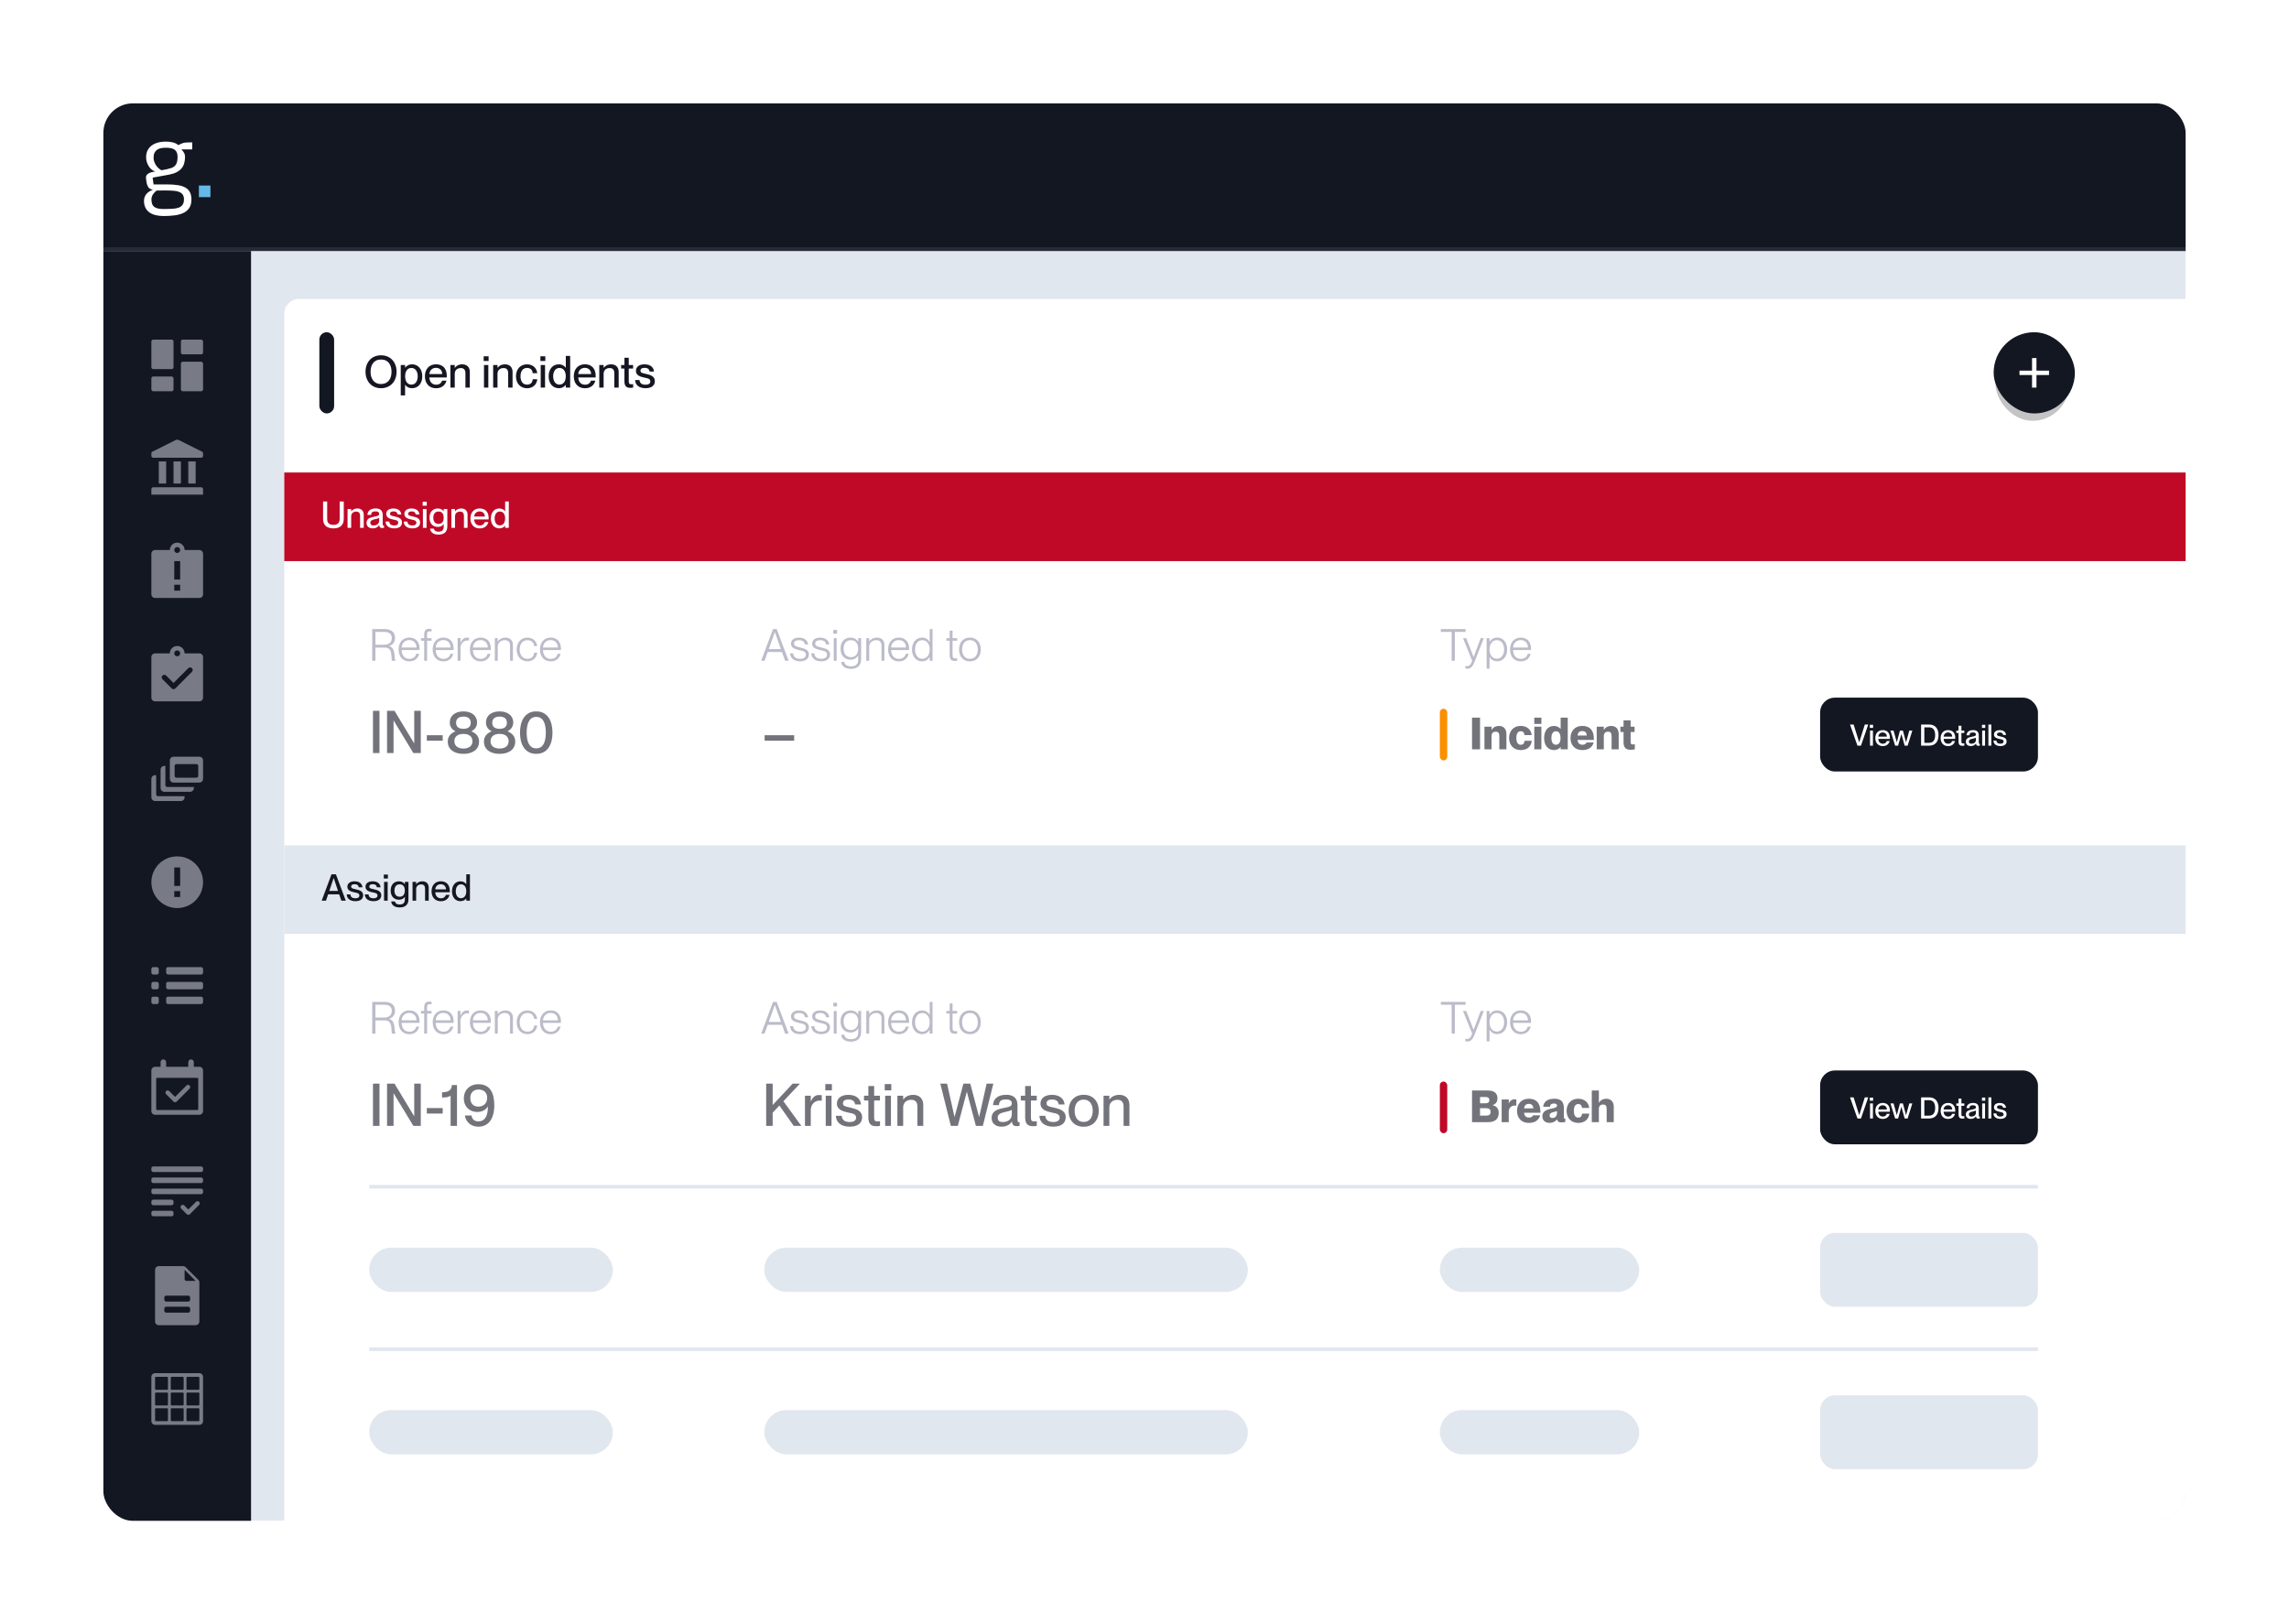
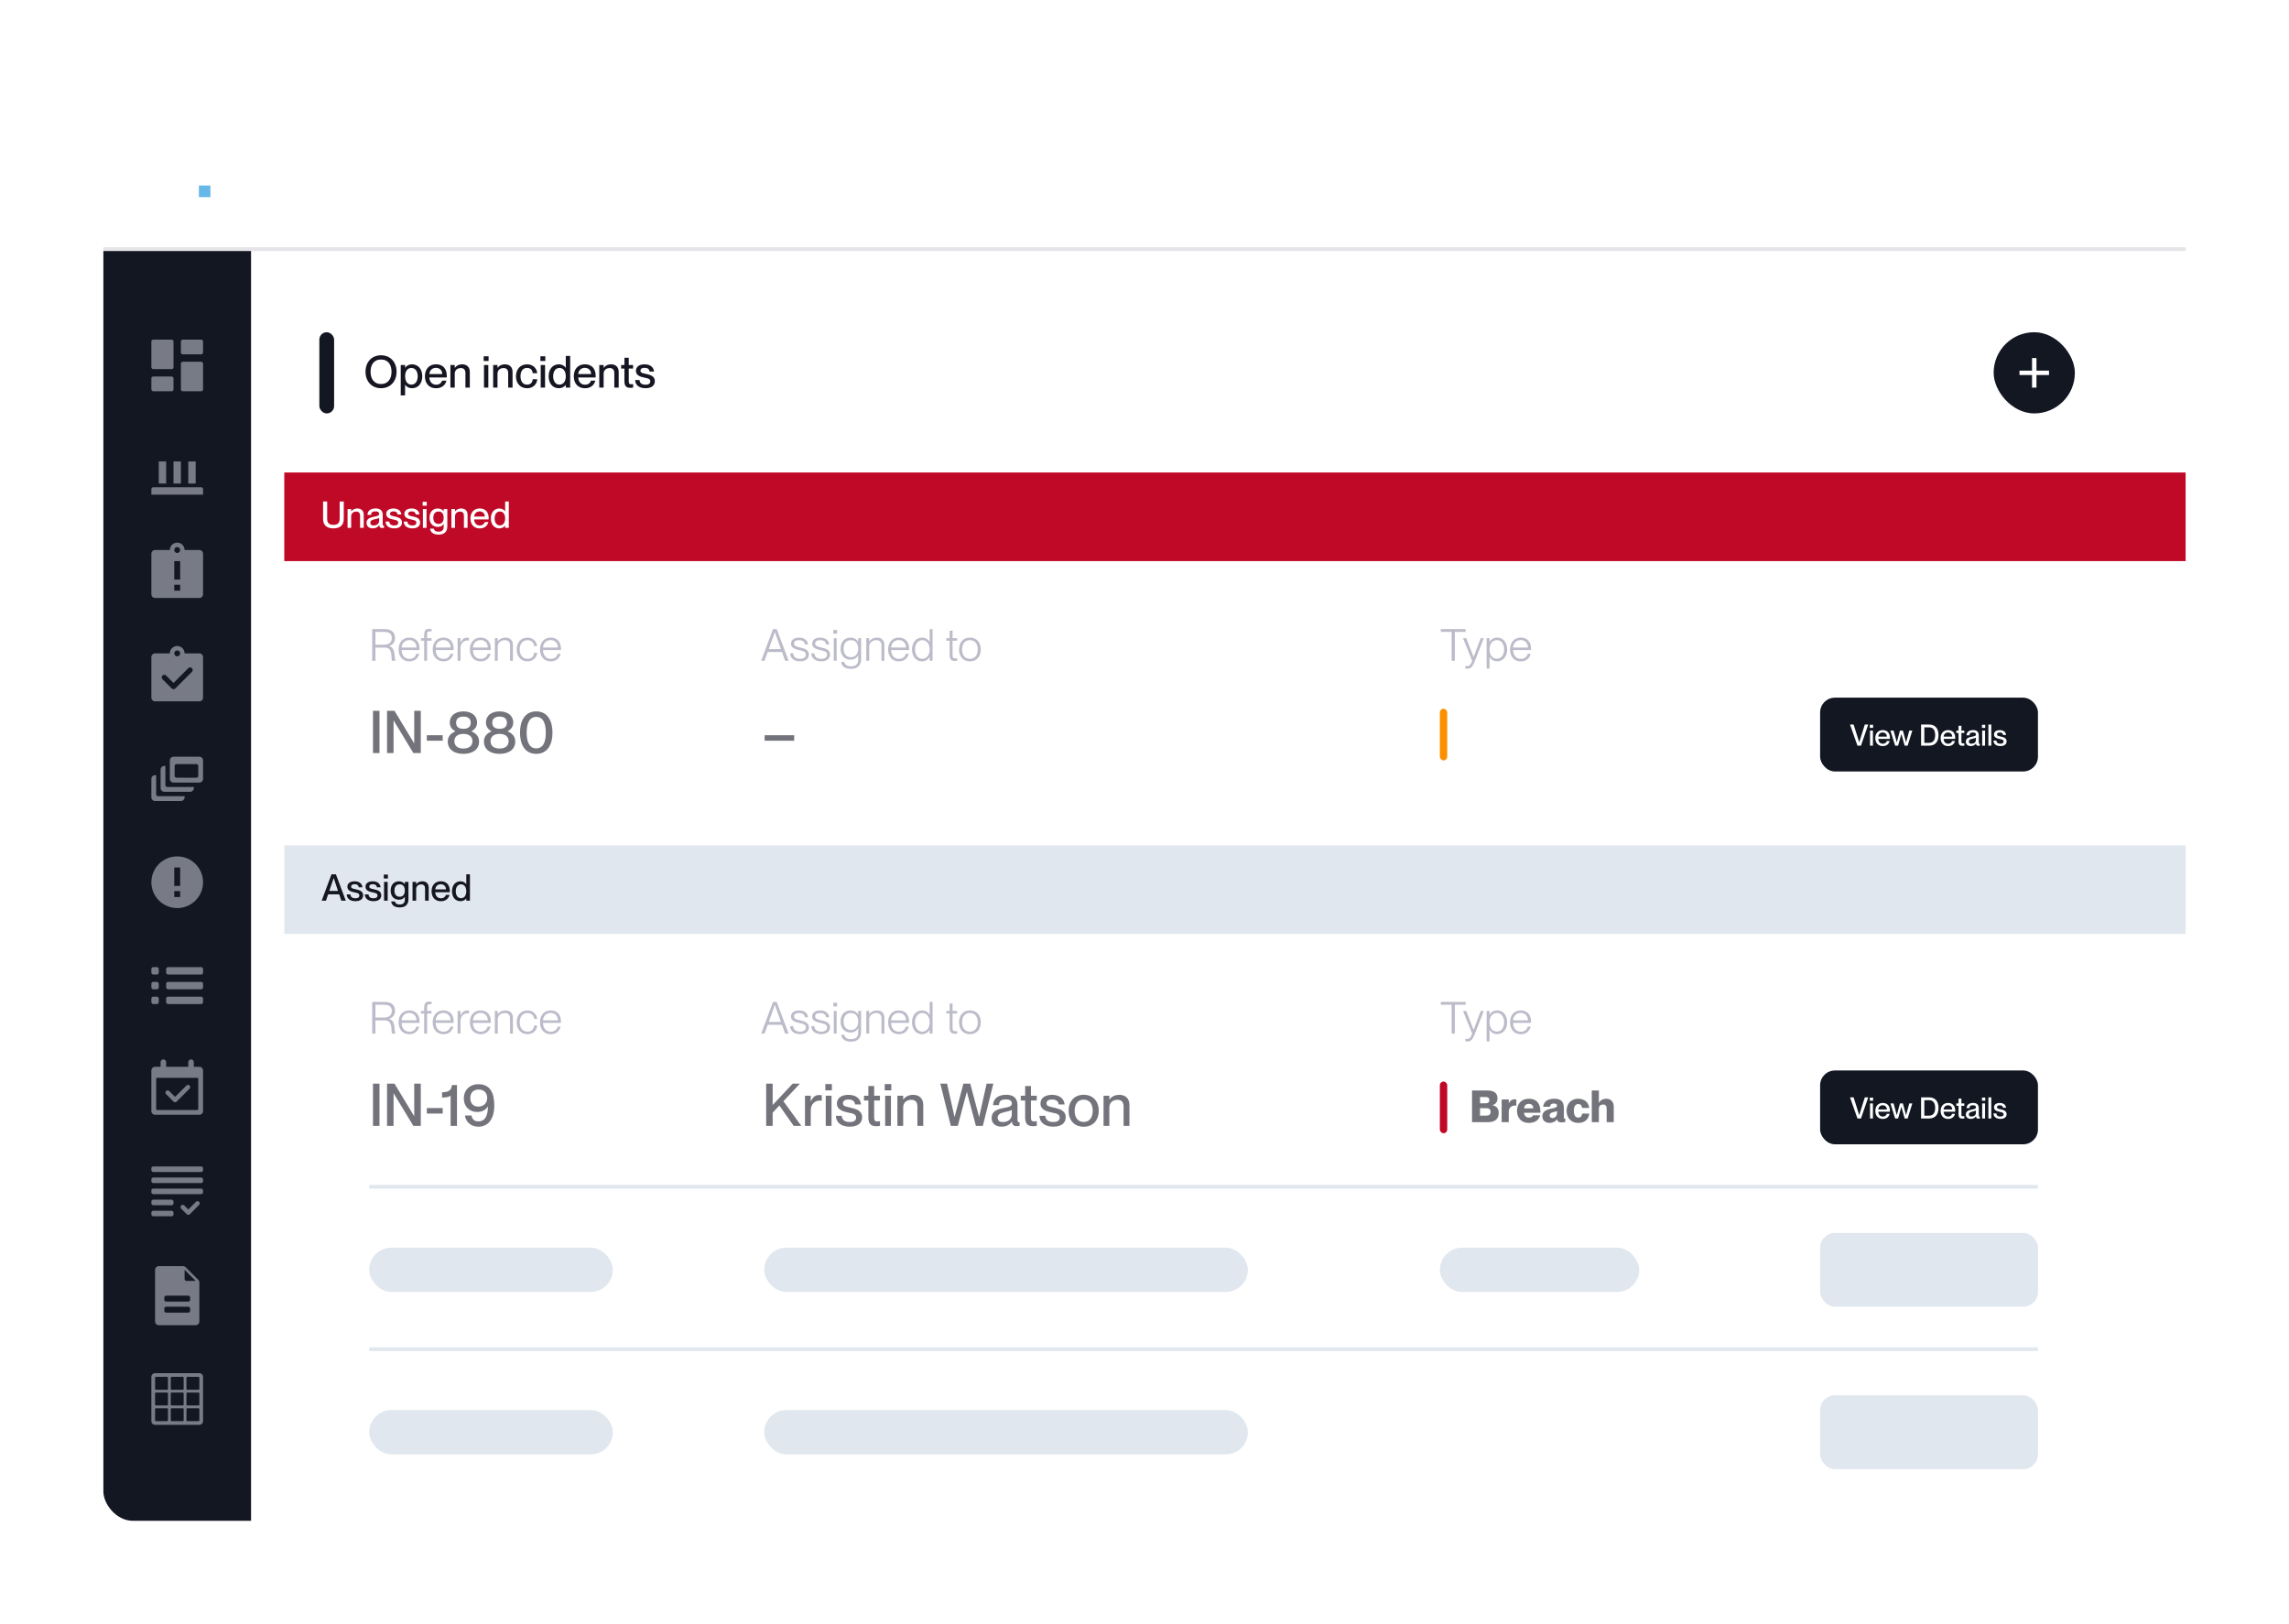
<svg xmlns="http://www.w3.org/2000/svg" fill="none" height="440" viewBox="0 0 620 440" width="620">
  <filter id="a" color-interpolation-filters="sRGB" filterUnits="userSpaceOnUse" height="440" width="620" x="0" y="0">
    <feFlood flood-opacity="0" result="BackgroundImageFix" />
    <feColorMatrix in="SourceAlpha" result="hardAlpha" type="matrix" values="0 0 0 0 0 0 0 0 0 0 0 0 0 0 0 0 0 0 127 0" />
    <feMorphology in="SourceAlpha" operator="dilate" radius="1" result="effect1_dropShadow_1303_46356" />
    <feOffset dy="14" />
    <feGaussianBlur stdDeviation="13.5" />
    <feColorMatrix type="matrix" values="0 0 0 0 0.153 0 0 0 0 0.292 0 0 0 0 0.455 0 0 0 0.16 0" />
    <feBlend in2="BackgroundImageFix" mode="normal" result="effect1_dropShadow_1303_46356" />
    <feBlend in="SourceGraphic" in2="effect1_dropShadow_1303_46356" mode="normal" result="shape" />
  </filter>
  <filter id="b" color-interpolation-filters="sRGB" filterUnits="userSpaceOnUse" height="440" width="620" x="0" y="0">
    <feFlood flood-opacity="0" result="BackgroundImageFix" />
    <feColorMatrix in="SourceAlpha" result="hardAlpha" type="matrix" values="0 0 0 0 0 0 0 0 0 0 0 0 0 0 0 0 0 0 127 0" />
    <feMorphology in="SourceAlpha" operator="dilate" radius="1" result="effect1_dropShadow_1303_46356" />
    <feOffset dy="14" />
    <feGaussianBlur stdDeviation="13.5" />
    <feColorMatrix type="matrix" values="0 0 0 0 0.153 0 0 0 0 0.292 0 0 0 0 0.455 0 0 0 0.16 0" />
    <feBlend in2="BackgroundImageFix" mode="normal" result="effect1_dropShadow_1303_46356" />
    <feBlend in="SourceGraphic" in2="effect1_dropShadow_1303_46356" mode="normal" result="shape" />
  </filter>
  <filter id="c" color-interpolation-filters="sRGB" filterUnits="userSpaceOnUse" height="366" width="539" x="73" y="63">
    <feFlood flood-opacity="0" result="BackgroundImageFix" />
    <feColorMatrix in="SourceAlpha" result="hardAlpha" type="matrix" values="0 0 0 0 0 0 0 0 0 0 0 0 0 0 0 0 0 0 127 0" />
    <feOffset dy="4" />
    <feGaussianBlur stdDeviation="2" />
    <feComposite in2="hardAlpha" operator="out" />
    <feColorMatrix type="matrix" values="0 0 0 0 0 0 0 0 0 0 0 0 0 0 0 0 0 0 0.15 0" />
    <feBlend in2="BackgroundImageFix" mode="normal" result="effect1_dropShadow_1303_46356" />
    <feBlend in="SourceGraphic" in2="effect1_dropShadow_1303_46356" mode="normal" result="shape" />
  </filter>
  <filter id="d" color-interpolation-filters="sRGB" filterUnits="userSpaceOnUse" height="28" width="28" x="536.5" y="76">
    <feFlood flood-opacity="0" result="BackgroundImageFix" />
    <feBlend in="SourceGraphic" in2="BackgroundImageFix" mode="normal" result="shape" />
    <feGaussianBlur result="effect1_foregroundBlur_1303_46356" stdDeviation="2" />
  </filter>
  <clipPath id="e">
    <rect height="384" rx="8" width="564" x="28" y="14" />
  </clipPath>
  <g filter="url(#a)">
    <g clip-path="url(#e)">
      <g filter="url(#b)">
-         <path d="m28 14h564v384h-564z" fill="#e1e7ee" />
-       </g>
-       <path d="m28 14h564v40h-564z" fill="#131722" />
+         </g>
+       <path d="m28 14h564h-564z" fill="#131722" />
      <path d="m49.123 26.468c.285.28.53.597.731.942.176.314.264.682.264 1.103.008.606-.075 1.21-.247 1.791-.155.516-.421.992-.778 1.395-.354.396-.809.731-1.365 1.004-.556.273-1.229.48-2.021.622l-4.363.796.248 1.835h3.598c1.166 0 2.171.068 3.013.204.842.136 1.533.366 2.071.69.538.323.934.746 1.191 1.268s.385 1.169.385 1.94c0 .908-.184 1.652-.551 2.231-.368.579-.884 1.034-1.549 1.362-.665.329-1.458.556-2.379.682-1.009.13-2.025.193-3.042.187-.72.006-1.439-.072-2.141-.231-.653-.154-1.217-.398-1.692-.732-.471-.33-.851-.773-1.104-1.288-.259-.526-.389-1.159-.389-1.902-.006-.375.067-.747.214-1.092.135-.312.322-.599.552-.85.225-.242.486-.449.774-.613.28-.161.578-.29.887-.385-.282-.052-.553-.151-.802-.292-.221-.135-.406-.323-.536-.547-.143-.236-.257-.541-.341-.916-.098-.463-.165-.933-.202-1.405-.012-.061-.016-.124-.013-.186 0-.327.098-.588.293-.784.198-.199.433-.357.692-.465.264-.113.54-.197.822-.251l.68-.13c-.328-.102-.634-.266-.901-.483-.304-.242-.569-.53-.783-.854-.236-.357-.422-.744-.553-1.152-.143-.444-.215-.908-.211-1.375 0-.654.121-1.241.362-1.761.24-.519.599-.974 1.048-1.328.458-.365 1.021-.646 1.691-.843.67-.197 1.429-.296 2.277-.296.627-.005 1.252.067 1.862.214.547.13 1.057.383 1.491.74.313-.159.572-.287.779-.384.206-.096.422-.172.643-.226.258-.06.52-.095.785-.107.301-.017.698-.025 1.192-.025h.371v1.895zm-4.659 16.157c.849 0 1.607-.021 2.275-.062.668-.041 1.23-.149 1.685-.323.458-.174.806-.437 1.045-.788s.358-.833.357-1.445c0-.545-.113-.977-.34-1.296s-.552-.561-.976-.726c-.424-.166-.94-.271-1.545-.316s-1.283-.068-2.032-.068c-.382 0-.782.002-1.201.006-.419.004-.852.006-1.3.006-.178.14-.349.289-.511.447-.17.166-.323.349-.455.546-.132.2-.239.414-.321.639-.086.236-.13.486-.127.738 0 .488.058.9.173 1.235.107.323.306.607.572.817.267.211.62.362 1.059.453.44.091.987.137 1.642.138zm.69-10.774c.417-.088.83-.199 1.235-.332.344-.111.661-.293.929-.536.254-.234.447-.546.58-.935.133-.39.199-.9.199-1.532 0-.471-.064-.866-.193-1.185-.12-.307-.325-.574-.591-.768-.266-.194-.6-.332-1.002-.416-.465-.09-.938-.132-1.412-.126-.428-.002-.855.036-1.276.113-.374.065-.731.206-1.048.415-.305.209-.551.493-.715.824-.179.348-.268.791-.268 1.328-.002.383.064.763.193 1.123.124.348.292.68.499.987.196.291.428.555.691.786.233.209.493.385.774.525z" fill="#fff" />
      <path d="m53.869 36.269h3.131v3.131h-3.131z" fill="#65b8e8" />
      <path d="m28 54h40v344h-40z" fill="#131722" />
      <path d="m28 53h564v1h-564z" fill="#787894" opacity=".2" />
      <g fill="#787b86">
        <rect height="8" rx=".5" width="6" x="41" y="78" />
        <rect height="4" rx=".5" width="6" x="41" y="88" />
        <rect height="8" rx=".5" width="6" x="49" y="84" />
        <rect height="4" rx=".5" width="6" x="49" y="78" />
        <path d="m41 118.5c0-.276.224-.5.5-.5h13c.276 0 .5.224.5.5v1.5h-14z" />
        <path d="m43 111h2v6h-2z" />
        <path d="m51 111h2v6h-2z" />
        <path d="m47 111h2v6h-2z" />
-         <path d="m47.553 105.224c.281-.141.613-.141.894 0l6.276 3.138c.169.084.276.258.276.447v.691c0 .276-.224.5-.5.5h-13c-.276 0-.5-.224-.5-.5v-.691c0-.189.107-.363.276-.447z" />
        <path clip-rule="evenodd" d="m46 135c0-1.105.895-2 2-2s2 .895 2 2h4c.552 0 1 .448 1 1v11c0 .552-.448 1-1 1h-12c-.552 0-1-.448-1-1v-11c0-.552.448-1 1-1zm2-.799c-.442 0-.799.357-.799.799s.358.799.799.799.799-.357.799-.799-.358-.799-.799-.799zm-.8 8.799v-5h1.6v5zm0 1.402v1.6h1.6v-1.6z" fill-rule="evenodd" />
        <path clip-rule="evenodd" d="m48 161c-1.105 0-2 .895-2 2h-4c-.552 0-1 .448-1 1v11c0 .552.448 1 1 1h12c.552 0 1-.448 1-1v-11c0-.552-.448-1-1-1h-4c0-1.105-.895-2-2-2zm-.799 2c0-.442.358-.799.799-.799s.799.357.799.799-.358.799-.799.799-.799-.357-.799-.799zm-2.206 6.005c-.274-.273-.717-.273-.99 0-.273.274-.273.717.001.99l2.503 2.5c.274.274.717.273.99 0l4.497-4.5c.273-.274.273-.717-0-.99-.273-.273-.717-.273-.99 0l-4.002 4.005z" fill-rule="evenodd" />
        <path clip-rule="evenodd" d="m42.3 196h-.3c-.552 0-1 .448-1 1v5c0 .552.448 1 1 1h7c.552 0 1-.448 1-1v-.3h-7.2c-.276 0-.5-.224-.5-.5-0-1.733-0-3.467-0-5.2z" fill-rule="evenodd" />
        <path clip-rule="evenodd" d="m44.8 193.5h-.3c-.552 0-1 .448-1 1v5c0 .552.448 1 1 1h7c.552 0 1-.448 1-1v-.3h-7.204c-.276 0-.496-.221-.496-.497z" fill-rule="evenodd" />
        <path clip-rule="evenodd" d="m47 191c-.552 0-1 .448-1 1v5c0 .552.448 1 1 1h7c.552 0 1-.448 1-1v-5c0-.552-.448-1-1-1zm.799 2c-.276 0-.5.224-.5.5v2.678c0 .276.224.5.5.5h5.401c.276 0 .5-.224.5-.5v-2.678c0-.276-.224-.5-.5-.5z" fill-rule="evenodd" />
        <path clip-rule="evenodd" d="m41 225c0-3.866 3.134-7 7-7s7 3.134 7 7-3.134 7-7 7-7-3.134-7-7zm6.2 1v-5h1.6v5zm0 1.402v1.6h1.6v-1.6z" fill-rule="evenodd" />
        <rect height="2" rx=".5" width="10" x="45" y="256" />
        <rect height="2" rx=".5" width="2" x="41" y="256" />
        <rect height="2" rx=".5" width="10" x="45" y="252" />
        <rect height="2" rx=".5" width="2" x="41" y="252" />
        <rect height="2" rx=".5" width="10" x="45" y="248" />
        <rect height="2" rx=".5" width="2" x="41" y="248" />
        <path clip-rule="evenodd" d="m44.25 273c-.414 0-.75.336-.75.75v1.25h-1.5c-.552 0-1 .448-1 1v11c0 .552.448 1 1 1h12c.552 0 1-.448 1-1v-11c0-.552-.448-1-1-1h-1.505v-1.252c0-.413-.335-.748-.748-.748-.413 0-.748.335-.748.748v1.252h-6v-1.25c0-.414-.336-.75-.75-.75zm-1.699 5c-.138 0-.25.112-.25.25v8.2c0 .138.112.25.25.25h10.899c.138 0 .25-.112.25-.25v-8.2c0-.138-.112-.25-.25-.25z" fill-rule="evenodd" />
      </g>
      <path d="m45.418 282 2.004 2 3.496-3.5" stroke="#787b86" stroke-linecap="round" stroke-linejoin="round" stroke-width="1.2" />
      <rect fill="#787b86" height="1.5" rx=".5" width="14" x="41" y="302" />
      <rect fill="#787b86" height="1.5" rx=".5" width="14" x="41" y="305" />
      <rect fill="#787b86" height="1.5" rx=".5" width="14" x="41" y="308" />
      <rect fill="#787b86" height="1.5" rx=".5" width="5.999" x="41" y="311" />
      <rect fill="#787b86" height="1.5" rx=".5" width="5.999" x="41" y="314" />
      <path d="m49.5 312.998 1.505 1.505 2.495-2.505" stroke="#787b86" stroke-linecap="round" stroke-linejoin="round" stroke-width="1.2" />
      <path clip-rule="evenodd" d="m43 329c-.552 0-1 .448-1 1v14c0 .552.448 1 1 1h10c.552 0 1-.448 1-1v-10.586c0-.265-.105-.519-.293-.707l-3.414-3.414c-.188-.188-.442-.293-.707-.293zm7 3.5v-2.5l3 3h-2.5c-.276 0-.5-.224-.5-.5zm-5.498 5c0-.276.224-.5.5-.5h5.996c.276 0 .5.224.5.5v.6c0 .276-.224.5-.5.5h-5.996c-.276 0-.5-.224-.5-.5zm.5 2.5c-.276 0-.5.224-.5.5v.6c0 .276.224.5.5.5h5.996c.276 0 .5-.224.5-.5v-.6c0-.276-.224-.5-.5-.5z" fill="#787b86" fill-rule="evenodd" />
      <path clip-rule="evenodd" d="m42 358c-.552 0-1 .448-1 1v12c0 .552.448 1 1 1h12c.552 0 1-.448 1-1v-12c0-.552-.448-1-1-1zm.25 1c-.138 0-.25.112-.25.25v2.999c0 .138.112.25.25.25h2.999c.138 0 .25-.112.25-.25v-2.999c0-.138-.112-.25-.25-.25zm-.25 4.5c0-.138.112-.25.25-.25h2.999c.138 0 .25.112.25.25v2.999c0 .138-.112.25-.25.25h-2.999c-.138 0-.25-.112-.25-.25zm.25 4.001c-.138 0-.25.112-.25.25v2.999c0 .138.112.25.25.25h2.999c.138 0 .25-.112.25-.25v-2.999c0-.138-.112-.25-.25-.25zm4-8.251c0-.138.112-.25.25-.25h2.999c.138 0 .25.112.25.25v2.999c0 .138-.112.25-.25.25h-2.999c-.138 0-.25-.112-.25-.25zm.25 4c-.138 0-.25.112-.25.25v2.999c0 .138.112.25.25.25h2.999c.138 0 .25-.112.25-.25v-2.999c0-.138-.112-.25-.25-.25zm-.25 4.501c0-.138.112-.25.25-.25h2.999c.138 0 .25.112.25.25v2.999c0 .138-.112.25-.25.25h-2.999c-.138 0-.25-.112-.25-.25zm4.5-8.751c-.138 0-.25.112-.25.25v2.999c0 .138.112.25.25.25h2.999c.138 0 .25-.112.25-.25v-2.999c0-.138-.112-.25-.25-.25zm-.25 4.5c0-.138.112-.25.25-.25h2.999c.138 0 .25.112.25.25v2.999c0 .138-.112.25-.25.25h-2.999c-.138 0-.25-.112-.25-.25zm.25 4.001c-.138 0-.25.112-.25.25v2.999c0 .138.112.25.25.25h2.999c.138 0 .25-.112.25-.25v-2.999c0-.138-.112-.25-.25-.25z" fill="#787b86" fill-rule="evenodd" />
      <g filter="url(#c)">
        <path d="m77 67c0-2.209 1.791-4 4-4h523c2.209 0 4 1.791 4 4v350c0 2.209-1.791 4-4 4h-523c-2.209 0-4-1.791-4-4z" fill="#fff" />
      </g>
      <path d="m103.204 91.168c2.568 0 4.212-1.884 4.212-4.464s-1.644-4.452-4.212-4.452c-2.556 0-4.2 1.872-4.2 4.452s1.644 4.464 4.2 4.464zm0-1.14c-2.016 0-2.832-1.56-2.832-3.324s.816-3.312 2.832-3.312c2.028 0 2.844 1.548 2.844 3.312s-.816 3.324-2.844 3.324zm6.542.216c.336.492.924.924 1.884.924 1.56 0 2.748-1.212 2.748-3.228s-1.188-3.24-2.748-3.24c-.96 0-1.548.468-1.884.9h-.024v-.72h-1.176v8.244h1.176v-2.88zm1.692-4.56c1.152 0 1.704 1.056 1.704 2.256s-.552 2.256-1.704 2.256c-1.056 0-1.704-.876-1.704-2.256 0-1.392.648-2.256 1.704-2.256zm6.676 5.496c1.608 0 2.508-.888 2.82-2.064h-1.188c-.12.408-.528 1.104-1.608 1.104-1.212 0-1.812-.936-1.836-1.968h4.704c.012-.096.012-.276.012-.444 0-1.896-1.044-3.12-2.904-3.12-1.872 0-3.024 1.32-3.024 3.24 0 1.872 1.08 3.252 3.024 3.252zm-.036-5.532c1.044 0 1.704.72 1.704 1.68h-3.48c.072-1.008.792-1.68 1.776-1.68zm3.921 5.352h1.176v-3.756c0-.924.648-1.536 1.656-1.536.876 0 1.236.552 1.236 1.368v3.924h1.188v-4.248c0-1.404-.912-2.052-2.04-2.052-1.056 0-1.692.48-2.016.948h-.024v-.768h-1.176zm9.01-8.484v1.272h1.332v-1.272zm.084 2.364v6.12h1.176v-6.12zm2.484 6.12h1.176v-3.756c0-.924.648-1.536 1.656-1.536.876 0 1.236.552 1.236 1.368v3.924h1.188v-4.248c0-1.404-.912-2.052-2.04-2.052-1.056 0-1.692.48-2.016.948h-.024v-.768h-1.176zm10.717-3.9h1.224c-.144-1.38-1.188-2.4-2.76-2.4-1.812 0-3 1.32-3 3.24s1.188 3.24 3.012 3.24c1.56 0 2.664-1.044 2.748-2.448h-1.224c-.048.696-.408 1.464-1.536 1.464-1.296 0-1.776-1.104-1.776-2.256s.48-2.268 1.776-2.268c1.128 0 1.488.792 1.536 1.428zm2.078-4.584v1.272h1.332v-1.272zm.084 2.364v6.12h1.176v-6.12zm6.77.744c-.324-.48-.924-.924-1.884-.924-1.56 0-2.736 1.224-2.736 3.24s1.176 3.228 2.736 3.228c.96 0 1.56-.456 1.884-.888h.024v.72h1.188v-8.58h-1.188v3.204zm-1.692 4.572c-1.152 0-1.704-1.056-1.704-2.256s.552-2.256 1.704-2.256c1.056 0 1.716.864 1.716 2.256 0 1.38-.66 2.256-1.716 2.256zm6.905.984c1.608 0 2.508-.888 2.82-2.064h-1.188c-.12.408-.528 1.104-1.608 1.104-1.212 0-1.812-.936-1.836-1.968h4.704c.012-.096.012-.276.012-.444 0-1.896-1.044-3.12-2.904-3.12-1.872 0-3.024 1.32-3.024 3.24 0 1.872 1.08 3.252 3.024 3.252zm-.036-5.532c1.044 0 1.704.72 1.704 1.68h-3.48c.072-1.008.792-1.68 1.776-1.68zm3.92 5.352h1.176v-3.756c0-.924.648-1.536 1.656-1.536.876 0 1.236.552 1.236 1.368v3.924h1.188v-4.248c0-1.404-.912-2.052-2.04-2.052-1.056 0-1.692.48-2.016.948h-.024v-.768h-1.176zm5.92-6.12v.972h.888v3.42c0 1.416.612 1.8 1.608 1.8.264 0 .444-.012.756-.072v-.948c-.216.036-.312.048-.504.048-.504 0-.684-.144-.684-.792v-3.456h1.176v-.972h-1.176v-1.968h-1.176v1.968zm6.787 2.424c-.876-.204-1.56-.252-1.56-.888 0-.456.348-.768 1.128-.768 1.032 0 1.272.54 1.356 1.008h1.188c-.084-1.056-.888-1.956-2.556-1.956-1.488 0-2.34.708-2.34 1.764 0 1.272 1.224 1.596 2.292 1.836.792.168 1.608.252 1.608 1.02 0 .444-.276.9-1.308.9-1.14 0-1.56-.552-1.62-1.26h-1.188c.036 1.248.96 2.208 2.82 2.208 1.608 0 2.52-.72 2.52-1.908 0-1.368-1.224-1.692-2.34-1.956z" fill="#161623" />
      <rect fill="#131722" height="22" rx="2" width="4" x="86.5" y="76" />
      <rect fill="#fb8f00" height="14" rx="1" width="2" x="390" y="178" />
-       <path d="m398.72 180.42v8.58h2.16v-8.58zm3.358 8.58h1.92v-3.552c0-.852.42-1.224 1.152-1.224.636 0 .96.312.96 1.236v3.54h1.92v-4.152c0-1.404-.804-2.184-1.992-2.184-1.092 0-1.692.516-2.016 1.08h-.024v-.888h-1.92zm10.874-3.852h1.932c-.156-1.44-1.236-2.496-3.012-2.496-1.896 0-3.12 1.368-3.12 3.276 0 1.92 1.224 3.276 3.168 3.276 1.764 0 2.868-1.056 2.964-2.52h-1.932c-.06.564-.288 1.08-1.044 1.08-.804 0-1.188-.684-1.188-1.836s.396-1.836 1.188-1.836c.768 0 .984.552 1.044 1.056zm2.626-4.728v1.704h1.92v-1.704zm0 2.436v6.144h1.92v-6.144zm7.118.612c-.24-.324-.888-.804-1.776-.804-1.632 0-2.676 1.248-2.676 3.264s1.044 3.264 2.676 3.264c.888 0 1.536-.48 1.776-.804h.024v.612h1.92v-8.58h-1.92v3.048zm-1.248 4.284c-.78 0-1.236-.624-1.236-1.824s.456-1.824 1.236-1.824 1.236.624 1.236 1.824-.456 1.824-1.236 1.824zm7.125 1.452c1.728 0 2.748-.816 3.096-2.064h-1.956c-.12.312-.408.624-1.092.624-.72 0-1.308-.468-1.32-1.32h4.416v-.288c0-2.268-1.056-3.504-3.144-3.504-2.064 0-3.192 1.476-3.192 3.276 0 1.92 1.2 3.276 3.192 3.276zm0-5.16c.744 0 1.212.42 1.212 1.212h-2.472c.048-.792.528-1.212 1.26-1.212zm3.915 4.956h1.92v-3.552c0-.852.42-1.224 1.152-1.224.636 0 .96.312.96 1.236v3.54h1.92v-4.152c0-1.404-.804-2.184-1.992-2.184-1.092 0-1.692.516-2.016 1.08h-.024v-.888h-1.92zm6.413-6.144v1.44h.852v2.712c0 1.5.576 2.112 1.92 2.112.384 0 .732-.036 1.14-.132v-1.356c-.228.036-.336.048-.516.048-.372 0-.624-.06-.624-.72v-2.664h1.068v-1.44h-1.068v-1.716h-1.92v1.716z" fill="#161623" opacity=".6" />
      <rect fill="#bf0927" height="14" rx="1" width="2" x="390" y="279" />
      <path d="m398.72 290h4.284c1.776 0 2.94-.708 2.94-2.532 0-1.284-.768-1.884-1.668-2.04v-.024c.708-.24 1.332-.768 1.332-1.824 0-1.464-.936-2.16-2.724-2.16h-4.164zm2.16-5.112v-1.704h1.44c.6 0 1.08.144 1.08.852s-.48.852-1.08.852zm0 3.348v-2.028h1.5c.9 0 1.356.204 1.356 1.008s-.456 1.02-1.356 1.02zm5.862-4.38v6.144h1.92v-2.856c0-1.104.792-1.644 1.656-1.644.132 0 .24.012.396.036v-1.68c-.216-.048-.36-.048-.528-.048-.672 0-1.2.408-1.5 1.056h-.024v-1.008zm7.347 6.348c1.728 0 2.748-.816 3.096-2.064h-1.956c-.12.312-.408.624-1.092.624-.72 0-1.308-.468-1.32-1.32h4.416v-.288c0-2.268-1.056-3.504-3.144-3.504-2.064 0-3.192 1.476-3.192 3.276 0 1.92 1.2 3.276 3.192 3.276zm0-5.16c.744 0 1.212.42 1.212 1.212h-2.472c.048-.792.528-1.212 1.26-1.212zm5.63 5.148c.888 0 1.596-.396 2.028-.936h.024c.096.516.384.804 1.152.804.276 0 .672-.036 1.056-.108v-.912c-.072.012-.108.012-.156.012-.192 0-.228-.144-.228-.468v-2.376c0-1.884-.924-2.556-2.592-2.556-2.076 0-2.94 1.008-3 2.184h1.824c.06-.6.384-.888 1.092-.888.552 0 .816.216.816.552 0 .612-.948.708-1.62.852-1.308.276-2.352.768-2.352 2.04 0 1.092.756 1.8 1.956 1.8zm.804-1.32c-.492 0-.792-.216-.792-.684 0-.432.252-.732.96-.9.504-.12.792-.192 1.044-.288v.516c0 .708-.444 1.356-1.212 1.356zm8.004-2.724h1.932c-.156-1.44-1.236-2.496-3.012-2.496-1.896 0-3.12 1.368-3.12 3.276 0 1.92 1.224 3.276 3.168 3.276 1.764 0 2.868-1.056 2.964-2.52h-1.932c-.06.564-.288 1.08-1.044 1.08-.804 0-1.188-.684-1.188-1.836s.396-1.836 1.188-1.836c.768 0 .984.552 1.044 1.056zm6.657.312v3.54h1.92v-4.152c0-1.404-.804-2.184-1.992-2.184-1.092 0-1.692.516-2.016 1.08h-.024v-3.324h-1.92v8.58h1.92v-3.552c0-.852.42-1.224 1.152-1.224.636 0 .96.312.96 1.236z" fill="#161623" opacity=".6" />
      <path d="m100.816 165h.876v-3.564h2.616c2.292 0 1.5 3.204 1.908 3.564h.924v-.072c-.456-.144.216-3.504-1.752-3.9v-.024c.936-.24 1.608-1.02 1.608-2.16 0-1.572-.996-2.424-2.832-2.424h-3.348zm.876-7.812h2.328c1.476 0 2.1.576 2.1 1.668 0 1.2-.792 1.812-2.16 1.812h-2.268zm9.19 7.98c1.536 0 2.376-.924 2.676-2.04h-.792c-.12.504-.6 1.368-1.872 1.368-1.44 0-2.1-1.152-2.112-2.4h4.848c.012-.096.012-.264.012-.432 0-1.704-.996-2.94-2.76-2.94s-2.916 1.26-2.916 3.216c0 1.86 1.044 3.228 2.916 3.228zm-.036-5.772c1.26 0 1.968.924 1.968 2.016h-4.032c.06-1.14.876-2.016 2.064-2.016zm4.832 5.604v-5.436h1.212v-.684h-1.212v-.912c0-.756.144-.936.732-.936.168 0 .264.012.48.024v-.66c-.264-.036-.408-.048-.588-.048-.876 0-1.404.3-1.404 1.632v.9h-.864v.684h.864v5.436zm4.439.168c1.536 0 2.376-.924 2.676-2.04h-.792c-.12.504-.6 1.368-1.872 1.368-1.44 0-2.1-1.152-2.112-2.4h4.848c.012-.096.012-.264.012-.432 0-1.704-.996-2.94-2.76-2.94s-2.916 1.26-2.916 3.216c0 1.86 1.044 3.228 2.916 3.228zm-.036-5.772c1.26 0 1.968.924 1.968 2.016h-4.032c.06-1.14.876-2.016 2.064-2.016zm3.876-.516v6.12h.78v-3.42c0-1.188.804-2.076 1.92-2.076.108 0 .24.012.372.036v-.768c-.156-.024-.312-.036-.528-.036-.876 0-1.44.588-1.74 1.392h-.024v-1.248zm6.238 6.288c1.536 0 2.376-.924 2.676-2.04h-.792c-.12.504-.6 1.368-1.872 1.368-1.44 0-2.1-1.152-2.112-2.4h4.848c.012-.096.012-.264.012-.432 0-1.704-.996-2.94-2.76-2.94s-2.916 1.26-2.916 3.216c0 1.86 1.044 3.228 2.916 3.228zm-.036-5.772c1.26 0 1.968.924 1.968 2.016h-4.032c.06-1.14.876-2.016 2.064-2.016zm3.877 5.604h.78v-3.864c0-.9.756-1.716 1.92-1.716 1.056 0 1.416.672 1.416 1.452v4.128h.78v-4.296c0-1.356-.912-1.968-2.004-1.968s-1.752.516-2.088 1.02h-.024v-.876h-.78zm10.651-3.972h.816c-.144-1.296-1.14-2.292-2.628-2.292-1.752 0-2.928 1.296-2.928 3.204 0 1.92 1.176 3.216 2.928 3.216 1.488 0 2.544-1.02 2.628-2.34h-.816c-.048.744-.528 1.668-1.812 1.668-1.5 0-2.112-1.284-2.112-2.544 0-1.248.612-2.52 2.112-2.52 1.272 0 1.764.924 1.812 1.608zm4.492 4.14c1.536 0 2.376-.924 2.676-2.04h-.792c-.12.504-.6 1.368-1.872 1.368-1.44 0-2.1-1.152-2.112-2.4h4.848c.012-.096.012-.264.012-.432 0-1.704-.996-2.94-2.76-2.94s-2.916 1.26-2.916 3.216c0 1.86 1.044 3.228 2.916 3.228zm-.036-5.772c1.26 0 1.968.924 1.968 2.016h-4.032c.06-1.14.876-2.016 2.064-2.016z" fill="#bbbbc9" />
      <path d="m100.816 266h.876v-3.564h2.616c2.292 0 1.5 3.204 1.908 3.564h.924v-.072c-.456-.144.216-3.504-1.752-3.9v-.024c.936-.24 1.608-1.02 1.608-2.16 0-1.572-.996-2.424-2.832-2.424h-3.348zm.876-7.812h2.328c1.476 0 2.1.576 2.1 1.668 0 1.2-.792 1.812-2.16 1.812h-2.268zm9.19 7.98c1.536 0 2.376-.924 2.676-2.04h-.792c-.12.504-.6 1.368-1.872 1.368-1.44 0-2.1-1.152-2.112-2.4h4.848c.012-.096.012-.264.012-.432 0-1.704-.996-2.94-2.76-2.94s-2.916 1.26-2.916 3.216c0 1.86 1.044 3.228 2.916 3.228zm-.036-5.772c1.26 0 1.968.924 1.968 2.016h-4.032c.06-1.14.876-2.016 2.064-2.016zm4.832 5.604v-5.436h1.212v-.684h-1.212v-.912c0-.756.144-.936.732-.936.168 0 .264.012.48.024v-.66c-.264-.036-.408-.048-.588-.048-.876 0-1.404.3-1.404 1.632v.9h-.864v.684h.864v5.436zm4.439.168c1.536 0 2.376-.924 2.676-2.04h-.792c-.12.504-.6 1.368-1.872 1.368-1.44 0-2.1-1.152-2.112-2.4h4.848c.012-.096.012-.264.012-.432 0-1.704-.996-2.94-2.76-2.94s-2.916 1.26-2.916 3.216c0 1.86 1.044 3.228 2.916 3.228zm-.036-5.772c1.26 0 1.968.924 1.968 2.016h-4.032c.06-1.14.876-2.016 2.064-2.016zm3.876-.516v6.12h.78v-3.42c0-1.188.804-2.076 1.92-2.076.108 0 .24.012.372.036v-.768c-.156-.024-.312-.036-.528-.036-.876 0-1.44.588-1.74 1.392h-.024v-1.248zm6.238 6.288c1.536 0 2.376-.924 2.676-2.04h-.792c-.12.504-.6 1.368-1.872 1.368-1.44 0-2.1-1.152-2.112-2.4h4.848c.012-.096.012-.264.012-.432 0-1.704-.996-2.94-2.76-2.94s-2.916 1.26-2.916 3.216c0 1.86 1.044 3.228 2.916 3.228zm-.036-5.772c1.26 0 1.968.924 1.968 2.016h-4.032c.06-1.14.876-2.016 2.064-2.016zm3.877 5.604h.78v-3.864c0-.9.756-1.716 1.92-1.716 1.056 0 1.416.672 1.416 1.452v4.128h.78v-4.296c0-1.356-.912-1.968-2.004-1.968s-1.752.516-2.088 1.02h-.024v-.876h-.78zm10.651-3.972h.816c-.144-1.296-1.14-2.292-2.628-2.292-1.752 0-2.928 1.296-2.928 3.204 0 1.92 1.176 3.216 2.928 3.216 1.488 0 2.544-1.02 2.628-2.34h-.816c-.048.744-.528 1.668-1.812 1.668-1.5 0-2.112-1.284-2.112-2.544 0-1.248.612-2.52 2.112-2.52 1.272 0 1.764.924 1.812 1.608zm4.492 4.14c1.536 0 2.376-.924 2.676-2.04h-.792c-.12.504-.6 1.368-1.872 1.368-1.44 0-2.1-1.152-2.112-2.4h4.848c.012-.096.012-.264.012-.432 0-1.704-.996-2.94-2.76-2.94s-2.916 1.26-2.916 3.216c0 1.86 1.044 3.228 2.916 3.228zm-.036-5.772c1.26 0 1.968.924 1.968 2.016h-4.032c.06-1.14.876-2.016 2.064-2.016z" fill="#bbbbc9" />
      <path d="m101.024 178.56v11.44h1.76v-11.44zm3.813 11.44h1.76v-8.8h.032l5.328 8.8h2.016v-11.44h-1.776v8.8h-.032l-5.312-8.8h-2.016zm10.771-4.816v1.488h4.304v-1.488zm9.913 5.04c2.4 0 4.24-1.104 4.24-3.344 0-1.52-1.008-2.288-2.048-2.752v-.032c.768-.416 1.504-1.12 1.504-2.368 0-1.904-1.552-3.008-3.696-3.008s-3.696 1.104-3.696 3.008c0 1.248.72 1.952 1.504 2.368v.032c-1.056.464-2.048 1.232-2.048 2.752 0 2.24 1.84 3.344 4.24 3.344zm0-6.784c-1.248 0-1.984-.528-1.984-1.648 0-1.104.736-1.664 1.984-1.664s1.984.56 1.984 1.664c0 1.12-.736 1.648-1.984 1.648zm0 5.344c-1.536 0-2.448-.736-2.448-2 0-1.232.912-1.968 2.448-1.968s2.448.736 2.448 1.968c0 1.264-.912 2-2.448 2zm9.797 1.44c2.4 0 4.24-1.104 4.24-3.344 0-1.52-1.008-2.288-2.048-2.752v-.032c.768-.416 1.504-1.12 1.504-2.368 0-1.904-1.552-3.008-3.696-3.008s-3.696 1.104-3.696 3.008c0 1.248.72 1.952 1.504 2.368v.032c-1.056.464-2.048 1.232-2.048 2.752 0 2.24 1.84 3.344 4.24 3.344zm0-6.784c-1.248 0-1.984-.528-1.984-1.648 0-1.104.736-1.664 1.984-1.664s1.984.56 1.984 1.664c0 1.12-.736 1.648-1.984 1.648zm0 5.344c-1.536 0-2.448-.736-2.448-2 0-1.232.912-1.968 2.448-1.968s2.448.736 2.448 1.968c0 1.264-.912 2-2.448 2zm9.929 1.44c3.088 0 4.4-2.576 4.4-5.744s-1.312-5.76-4.4-5.76-4.4 2.592-4.4 5.76 1.312 5.744 4.4 5.744zm0-1.488c-1.984 0-2.592-1.984-2.592-4.256s.608-4.272 2.592-4.272c2 0 2.592 2 2.592 4.272s-.592 4.256-2.592 4.256z" fill="#161623" opacity=".6" />
      <path d="m101.024 279.56v11.44h1.76v-11.44zm3.813 11.44h1.76v-8.8h.032l5.328 8.8h2.016v-11.44h-1.776v8.8h-.032l-5.312-8.8h-2.016zm10.771-4.816v1.488h4.304v-1.488zm6.796-6.24c-.128 1.328-.72 1.92-2.672 1.968v1.408c.992 0 1.856-.08 2.32-.528v8.208h1.728v-11.056zm9.75 5.856v.16c-.032 1.904-.528 3.824-2.592 3.824-1.168 0-1.712-.672-1.84-1.584h-1.792c.208 1.648 1.552 3.024 3.632 3.024 2.736 0 4.32-2.144 4.32-5.776 0-3.376-1.136-5.728-4.288-5.728-2.464 0-3.968 1.696-3.968 3.84 0 2.176 1.488 3.68 3.648 3.68 1.248 0 2.272-.528 2.848-1.456zm-2.528-4.64c1.504 0 2.336.928 2.336 2.272 0 1.392-.928 2.352-2.432 2.352-1.296 0-2.144-.864-2.144-2.32 0-1.392.8-2.304 2.24-2.304z" fill="#161623" opacity=".6" />
      <path d="m207.108 185.184v1.488h8v-1.488z" fill="#161623" opacity=".6" />
      <path d="m207.524 291h1.76v-3.568l1.824-1.936 3.872 5.504h2.064l-4.848-6.672 4.48-4.768h-1.968l-5.424 5.792v-5.792h-1.76zm10.511-8.16v8.16h1.568v-4.224c0-1.552 1.024-2.624 2.448-2.624.176 0 .32.016.528.048v-1.504c-.24-.032-.464-.048-.752-.048-1.104 0-1.776.72-2.192 1.744h-.032v-1.552zm5.513-3.152v1.696h1.776v-1.696zm.112 3.152v8.16h1.568v-8.16zm6.739 3.232c-1.168-.272-2.08-.336-2.08-1.184 0-.608.464-1.024 1.504-1.024 1.376 0 1.696.72 1.808 1.344h1.584c-.112-1.408-1.184-2.608-3.408-2.608-1.984 0-3.12.944-3.12 2.352 0 1.696 1.632 2.128 3.056 2.448 1.056.224 2.144.336 2.144 1.36 0 .592-.368 1.2-1.744 1.2-1.52 0-2.08-.736-2.16-1.68h-1.584c.048 1.664 1.28 2.944 3.76 2.944 2.144 0 3.36-.96 3.36-2.544 0-1.824-1.632-2.256-3.12-2.608zm3.623-3.232v1.296h1.184v4.56c0 1.888.816 2.4 2.144 2.4.352 0 .592-.016 1.008-.096v-1.264c-.288.048-.416.064-.672.064-.672 0-.912-.192-.912-1.056v-4.608h1.568v-1.296h-1.568v-2.624h-1.568v2.624zm5.62-3.152v1.696h1.776v-1.696zm.112 3.152v8.16h1.568v-8.16zm3.312 8.16h1.568v-5.008c0-1.232.864-2.048 2.208-2.048 1.168 0 1.648.736 1.648 1.824v5.232h1.584v-5.664c0-1.872-1.216-2.736-2.72-2.736-1.408 0-2.256.64-2.688 1.264h-.032v-1.024h-1.568zm11.629-11.44 2.848 11.44h1.888l2.432-9.2h.032l2.432 9.2h1.888l2.848-11.44h-1.824l-2.016 9.008h-.032l-2.384-9.008h-1.856l-2.384 9.008h-.032l-2.016-9.008zm16.566 11.664c1.328 0 2.256-.528 2.8-1.376h.032c.08.928.512 1.232 1.28 1.232.256 0 .528-.032.8-.096v-.96c-.096.016-.144.016-.192.016-.304 0-.384-.304-.384-.896v-3.744c0-2.112-1.344-2.816-3.024-2.816-2.496 0-3.52 1.232-3.6 2.8h1.6c.08-1.088.512-1.536 1.936-1.536 1.2 0 1.552.496 1.552 1.088 0 .8-.784.96-2.064 1.2-2.032.4-3.408.928-3.408 2.752 0 1.392 1.04 2.336 2.672 2.336zm.352-1.264c-.976 0-1.376-.416-1.376-1.184 0-.848.592-1.232 2.032-1.536.832-.176 1.536-.352 1.792-.592v1.168c0 1.424-1.04 2.144-2.448 2.144zm4.878-7.12v1.296h1.184v4.56c0 1.888.816 2.4 2.144 2.4.352 0 .592-.016 1.008-.096v-1.264c-.288.048-.416.064-.672.064-.672 0-.912-.192-.912-1.056v-4.608h1.568v-1.296h-1.568v-2.624h-1.568v2.624zm9.049 3.232c-1.168-.272-2.08-.336-2.08-1.184 0-.608.464-1.024 1.504-1.024 1.376 0 1.696.72 1.808 1.344h1.584c-.112-1.408-1.184-2.608-3.408-2.608-1.984 0-3.12.944-3.12 2.352 0 1.696 1.632 2.128 3.056 2.448 1.056.224 2.144.336 2.144 1.36 0 .592-.368 1.2-1.744 1.2-1.52 0-2.08-.736-2.16-1.68h-1.584c.048 1.664 1.28 2.944 3.759 2.944 2.145 0 3.361-.96 3.361-2.544 0-1.824-1.632-2.256-3.12-2.608zm7.989 5.168c2.544 0 4.08-1.776 4.08-4.336 0-2.544-1.536-4.32-4.08-4.32s-4.08 1.792-4.08 4.336c0 2.56 1.536 4.32 4.08 4.32zm0-1.296c-1.68 0-2.448-1.328-2.448-3.024 0-1.712.768-3.024 2.448-3.024 1.664 0 2.448 1.312 2.448 3.024 0 1.696-.784 3.024-2.448 3.024zm5.381 1.056h1.568v-5.008c0-1.232.864-2.048 2.208-2.048 1.168 0 1.648.736 1.648 1.824v5.232h1.584v-5.664c0-1.872-1.216-2.736-2.72-2.736-1.408 0-2.256.64-2.688 1.264h-.032v-1.024h-1.568z" fill="#161623" opacity=".6" />
      <path d="m211.808 162.624.852 2.376h.948l-3.24-8.58h-.984l-3.204 8.58h.9l.864-2.376zm-3.576-.78 1.632-4.596h.024l1.632 4.596zm8.588-.408c-.936-.24-1.752-.336-1.752-1.104 0-.576.48-.912 1.356-.912 1.2 0 1.512.636 1.62 1.176h.828c-.108-1.008-.864-1.86-2.448-1.86-1.38 0-2.172.648-2.172 1.644 0 1.188 1.14 1.476 2.268 1.752.852.204 1.764.3 1.764 1.2 0 .6-.396 1.14-1.572 1.14-1.284 0-1.824-.636-1.872-1.476h-.828c.036 1.224.984 2.16 2.688 2.16 1.512 0 2.4-.732 2.4-1.848 0-1.272-1.128-1.596-2.28-1.872zm5.73 0c-.936-.24-1.752-.336-1.752-1.104 0-.576.48-.912 1.356-.912 1.2 0 1.512.636 1.62 1.176h.828c-.108-1.008-.864-1.86-2.448-1.86-1.38 0-2.172.648-2.172 1.644 0 1.188 1.14 1.476 2.268 1.752.852.204 1.764.3 1.764 1.2 0 .6-.396 1.14-1.572 1.14-1.284 0-1.824-.636-1.872-1.476h-.828c.036 1.224.984 2.16 2.688 2.16 1.512 0 2.4-.732 2.4-1.848 0-1.272-1.128-1.596-2.28-1.872zm3.162-4.788v1.008h1.008v-1.008zm.12 2.232v6.12h.78v-6.12zm6.621 5.844c0 1.248-.732 1.788-1.968 1.788-1.176 0-1.704-.54-1.824-1.188h-.816c.096 1.068.972 1.872 2.628 1.872 1.68 0 2.76-.852 2.76-2.58v-5.736h-.78v.96h-.024c-.36-.612-1.032-1.104-2.064-1.104-1.452 0-2.688.96-2.688 2.976 0 2.04 1.236 3 2.688 3 1.032 0 1.704-.492 2.064-1.128h.024zm-1.98-5.304c1.128 0 1.98.744 1.98 2.292 0 1.572-.852 2.316-1.98 2.316-1.26 0-1.98-.912-1.98-2.316 0-1.38.72-2.292 1.98-2.292zm4.172 5.58h.78v-3.864c0-.9.756-1.716 1.92-1.716 1.056 0 1.416.672 1.416 1.452v4.128h.78v-4.296c0-1.356-.912-1.968-2.004-1.968s-1.752.516-2.088 1.02h-.024v-.876h-.78zm8.827.168c1.536 0 2.376-.924 2.676-2.04h-.792c-.12.504-.6 1.368-1.872 1.368-1.44 0-2.1-1.152-2.112-2.4h4.848c.012-.096.012-.264.012-.432 0-1.704-.996-2.94-2.76-2.94s-2.916 1.26-2.916 3.216c0 1.86 1.044 3.228 2.916 3.228zm-.036-5.772c1.26 0 1.968.924 1.968 2.016h-4.032c.06-1.14.876-2.016 2.064-2.016zm8.353.516c-.36-.648-1.008-1.176-2.064-1.176-1.5 0-2.7 1.2-2.7 3.204 0 2.016 1.2 3.216 2.688 3.216 1.068 0 1.716-.552 2.076-1.152h.024v.996h.78v-8.58h-.78v3.492zm-1.98 4.56c-1.272 0-1.968-1.152-1.968-2.532 0-1.368.696-2.52 1.968-2.52 1.176 0 2.004.984 2.004 2.52 0 1.548-.828 2.532-2.004 2.532zm6.517-5.592v.684h.9v3.852c0 1.332.552 1.632 1.452 1.632.192 0 .336-.012.576-.048v-.66c-.18.012-.276.024-.468.024-.6 0-.78-.18-.78-.936v-3.864h1.248v-.684h-1.248v-2.04h-.78v2.04zm6.389 6.288c1.824 0 2.94-1.32 2.94-3.216 0-1.908-1.116-3.228-2.94-3.228-1.836 0-2.94 1.32-2.94 3.228 0 1.896 1.104 3.216 2.94 3.216zm0-.684c-1.44 0-2.124-1.128-2.124-2.532 0-1.416.684-2.544 2.124-2.544 1.428 0 2.124 1.128 2.124 2.544 0 1.404-.696 2.532-2.124 2.532z" fill="#bbbbc9" />
      <path d="m211.808 263.624.852 2.376h.948l-3.24-8.58h-.984l-3.204 8.58h.9l.864-2.376zm-3.576-.78 1.632-4.596h.024l1.632 4.596zm8.588-.408c-.936-.24-1.752-.336-1.752-1.104 0-.576.48-.912 1.356-.912 1.2 0 1.512.636 1.62 1.176h.828c-.108-1.008-.864-1.86-2.448-1.86-1.38 0-2.172.648-2.172 1.644 0 1.188 1.14 1.476 2.268 1.752.852.204 1.764.3 1.764 1.2 0 .6-.396 1.14-1.572 1.14-1.284 0-1.824-.636-1.872-1.476h-.828c.036 1.224.984 2.16 2.688 2.16 1.512 0 2.4-.732 2.4-1.848 0-1.272-1.128-1.596-2.28-1.872zm5.73 0c-.936-.24-1.752-.336-1.752-1.104 0-.576.48-.912 1.356-.912 1.2 0 1.512.636 1.62 1.176h.828c-.108-1.008-.864-1.86-2.448-1.86-1.38 0-2.172.648-2.172 1.644 0 1.188 1.14 1.476 2.268 1.752.852.204 1.764.3 1.764 1.2 0 .6-.396 1.14-1.572 1.14-1.284 0-1.824-.636-1.872-1.476h-.828c.036 1.224.984 2.16 2.688 2.16 1.512 0 2.4-.732 2.4-1.848 0-1.272-1.128-1.596-2.28-1.872zm3.162-4.788v1.008h1.008v-1.008zm.12 2.232v6.12h.78v-6.12zm6.621 5.844c0 1.248-.732 1.788-1.968 1.788-1.176 0-1.704-.54-1.824-1.188h-.816c.096 1.068.972 1.872 2.628 1.872 1.68 0 2.76-.852 2.76-2.58v-5.736h-.78v.96h-.024c-.36-.612-1.032-1.104-2.064-1.104-1.452 0-2.688.96-2.688 2.976 0 2.04 1.236 3 2.688 3 1.032 0 1.704-.492 2.064-1.128h.024zm-1.98-5.304c1.128 0 1.98.744 1.98 2.292 0 1.572-.852 2.316-1.98 2.316-1.26 0-1.98-.912-1.98-2.316 0-1.38.72-2.292 1.98-2.292zm4.172 5.58h.78v-3.864c0-.9.756-1.716 1.92-1.716 1.056 0 1.416.672 1.416 1.452v4.128h.78v-4.296c0-1.356-.912-1.968-2.004-1.968s-1.752.516-2.088 1.02h-.024v-.876h-.78zm8.827.168c1.536 0 2.376-.924 2.676-2.04h-.792c-.12.504-.6 1.368-1.872 1.368-1.44 0-2.1-1.152-2.112-2.4h4.848c.012-.096.012-.264.012-.432 0-1.704-.996-2.94-2.76-2.94s-2.916 1.26-2.916 3.216c0 1.86 1.044 3.228 2.916 3.228zm-.036-5.772c1.26 0 1.968.924 1.968 2.016h-4.032c.06-1.14.876-2.016 2.064-2.016zm8.353.516c-.36-.648-1.008-1.176-2.064-1.176-1.5 0-2.7 1.2-2.7 3.204 0 2.016 1.2 3.216 2.688 3.216 1.068 0 1.716-.552 2.076-1.152h.024v.996h.78v-8.58h-.78v3.492zm-1.98 4.56c-1.272 0-1.968-1.152-1.968-2.532 0-1.368.696-2.52 1.968-2.52 1.176 0 2.004.984 2.004 2.52 0 1.548-.828 2.532-2.004 2.532zm6.517-5.592v.684h.9v3.852c0 1.332.552 1.632 1.452 1.632.192 0 .336-.012.576-.048v-.66c-.18.012-.276.024-.468.024-.6 0-.78-.18-.78-.936v-3.864h1.248v-.684h-1.248v-2.04h-.78v2.04zm6.389 6.288c1.824 0 2.94-1.32 2.94-3.216 0-1.908-1.116-3.228-2.94-3.228-1.836 0-2.94 1.32-2.94 3.228 0 1.896 1.104 3.216 2.94 3.216zm0-.684c-1.44 0-2.124-1.128-2.124-2.532 0-1.416.684-2.544 2.124-2.544 1.428 0 2.124 1.128 2.124 2.544 0 1.404-.696 2.532-2.124 2.532z" fill="#bbbbc9" />
      <path d="m393.192 165h.864v-7.812h2.916v-.768h-6.708v.768h2.928zm5.552-.036c-.324 1.128-.804 1.5-1.368 1.5-.204 0-.3-.012-.48-.036v.672c.252.036.396.048.588.048.828 0 1.356-.444 1.956-1.968l2.46-6.3h-.84l-1.908 5.1h-.024l-1.98-5.1h-.876zm4.732-.996c.36.648.996 1.176 2.064 1.176 1.488 0 2.688-1.2 2.688-3.204 0-2.016-1.2-3.216-2.688-3.216-1.068 0-1.716.552-2.064 1.14h-.024v-.984h-.78v8.244h.78v-3.156zm1.968-4.56c1.272 0 1.968 1.152 1.968 2.532 0 1.368-.696 2.52-1.968 2.52-1.176 0-1.992-.984-1.992-2.52 0-1.548.816-2.532 1.992-2.532zm6.489 5.76c1.536 0 2.376-.924 2.676-2.04h-.792c-.12.504-.6 1.368-1.872 1.368-1.44 0-2.1-1.152-2.112-2.4h4.848c.012-.096.012-.264.012-.432 0-1.704-.996-2.94-2.76-2.94s-2.916 1.26-2.916 3.216c0 1.86 1.044 3.228 2.916 3.228zm-.036-5.772c1.26 0 1.968.924 1.968 2.016h-4.032c.06-1.14.876-2.016 2.064-2.016z" fill="#bbbbc9" />
      <path d="m393.192 266h.864v-7.812h2.916v-.768h-6.708v.768h2.928zm5.552-.036c-.324 1.128-.804 1.5-1.368 1.5-.204 0-.3-.012-.48-.036v.672c.252.036.396.048.588.048.828 0 1.356-.444 1.956-1.968l2.46-6.3h-.84l-1.908 5.1h-.024l-1.98-5.1h-.876zm4.732-.996c.36.648.996 1.176 2.064 1.176 1.488 0 2.688-1.2 2.688-3.204 0-2.016-1.2-3.216-2.688-3.216-1.068 0-1.716.552-2.064 1.14h-.024v-.984h-.78v8.244h.78v-3.156zm1.968-4.56c1.272 0 1.968 1.152 1.968 2.532 0 1.368-.696 2.52-1.968 2.52-1.176 0-1.992-.984-1.992-2.52 0-1.548.816-2.532 1.992-2.532zm6.489 5.76c1.536 0 2.376-.924 2.676-2.04h-.792c-.12.504-.6 1.368-1.872 1.368-1.44 0-2.1-1.152-2.112-2.4h4.848c.012-.096.012-.264.012-.432 0-1.704-.996-2.94-2.76-2.94s-2.916 1.26-2.916 3.216c0 1.86 1.044 3.228 2.916 3.228zm-.036-5.772c1.26 0 1.968.924 1.968 2.016h-4.032c.06-1.14.876-2.016 2.064-2.016z" fill="#bbbbc9" />
      <rect fill="#131722" height="20" rx="4" width="59" x="493" y="175" />
      <path d="m501.096 182.28 2.016 5.72h.952l1.968-5.72h-.928l-1.504 4.792h-.016l-1.512-4.792zm5.366.064v.848h.888v-.848zm.056 1.576v4.08h.784v-4.08zm3.449 4.2c1.072 0 1.672-.592 1.88-1.376h-.792c-.08.272-.352.736-1.072.736-.808 0-1.208-.624-1.224-1.312h3.136c.008-.064.008-.184.008-.296 0-1.264-.696-2.08-1.936-2.08-1.248 0-2.016.88-2.016 2.16 0 1.248.72 2.168 2.016 2.168zm-.024-3.688c.696 0 1.136.48 1.136 1.12h-2.32c.048-.672.528-1.12 1.184-1.12zm2.106-.512 1.264 4.08h.808l.88-3.144h.016l.88 3.144h.808l1.272-4.08h-.824l-.864 3.16h-.024l-.848-3.16h-.792l-.848 3.16h-.016l-.864-3.16zm8.299 4.08h2.192c1.584 0 2.528-1.016 2.528-2.856s-.96-2.864-2.544-2.864h-2.176zm.88-4.96h1.256c1.328 0 1.672 1 1.672 2.104s-.344 2.096-1.672 2.096h-1.256zm6.434 5.08c1.072 0 1.672-.592 1.88-1.376h-.792c-.08.272-.352.736-1.072.736-.808 0-1.208-.624-1.224-1.312h3.136c.008-.064.008-.184.008-.296 0-1.264-.696-2.08-1.936-2.08-1.248 0-2.016.88-2.016 2.16 0 1.248.72 2.168 2.016 2.168zm-.024-3.688c.696 0 1.136.48 1.136 1.12h-2.32c.048-.672.528-1.12 1.184-1.12zm2.256-.512v.648h.592v2.28c0 .944.408 1.2 1.072 1.2.176 0 .296-.008.504-.048v-.632c-.144.024-.208.032-.336.032-.336 0-.456-.096-.456-.528v-2.304h.784v-.648h-.784v-1.312h-.784v1.312zm3.908 4.192c.664 0 1.128-.264 1.4-.688h.016c.04.464.256.616.64.616.128 0 .264-.016.4-.048v-.48c-.048.008-.072.008-.096.008-.152 0-.192-.152-.192-.448v-1.872c0-1.056-.672-1.408-1.512-1.408-1.248 0-1.76.616-1.8 1.4h.8c.04-.544.256-.768.968-.768.6 0 .776.248.776.544 0 .4-.392.48-1.032.6-1.016.2-1.704.464-1.704 1.376 0 .696.52 1.168 1.336 1.168zm.176-.632c-.488 0-.688-.208-.688-.592 0-.424.296-.616 1.016-.768.416-.088.768-.176.896-.296v.584c0 .712-.52 1.072-1.224 1.072zm2.859-5.136v.848h.888v-.848zm.056 1.576v4.08h.784v-4.08zm1.687-1.64v5.72h.784v-5.72zm3.369 3.256c-.584-.136-1.04-.168-1.04-.592 0-.304.232-.512.752-.512.688 0 .848.36.904.672h.792c-.056-.704-.592-1.304-1.704-1.304-.992 0-1.56.472-1.56 1.176 0 .848.816 1.064 1.528 1.224.528.112 1.072.168 1.072.68 0 .296-.184.6-.872.6-.76 0-1.04-.368-1.08-.84h-.792c.024.832.64 1.472 1.88 1.472 1.072 0 1.68-.48 1.68-1.272 0-.912-.816-1.128-1.56-1.304z" fill="#fff" />
      <rect fill="#131722" height="20" rx="4" width="59" x="493" y="276" />
      <path d="m501.096 283.28 2.016 5.72h.952l1.968-5.72h-.928l-1.504 4.792h-.016l-1.512-4.792zm5.366.064v.848h.888v-.848zm.056 1.576v4.08h.784v-4.08zm3.449 4.2c1.072 0 1.672-.592 1.88-1.376h-.792c-.08.272-.352.736-1.072.736-.808 0-1.208-.624-1.224-1.312h3.136c.008-.064.008-.184.008-.296 0-1.264-.696-2.08-1.936-2.08-1.248 0-2.016.88-2.016 2.16 0 1.248.72 2.168 2.016 2.168zm-.024-3.688c.696 0 1.136.48 1.136 1.12h-2.32c.048-.672.528-1.12 1.184-1.12zm2.106-.512 1.264 4.08h.808l.88-3.144h.016l.88 3.144h.808l1.272-4.08h-.824l-.864 3.16h-.024l-.848-3.16h-.792l-.848 3.16h-.016l-.864-3.16zm8.299 4.08h2.192c1.584 0 2.528-1.016 2.528-2.856s-.96-2.864-2.544-2.864h-2.176zm.88-4.96h1.256c1.328 0 1.672 1 1.672 2.104s-.344 2.096-1.672 2.096h-1.256zm6.434 5.08c1.072 0 1.672-.592 1.88-1.376h-.792c-.08.272-.352.736-1.072.736-.808 0-1.208-.624-1.224-1.312h3.136c.008-.064.008-.184.008-.296 0-1.264-.696-2.08-1.936-2.08-1.248 0-2.016.88-2.016 2.16 0 1.248.72 2.168 2.016 2.168zm-.024-3.688c.696 0 1.136.48 1.136 1.12h-2.32c.048-.672.528-1.12 1.184-1.12zm2.256-.512v.648h.592v2.28c0 .944.408 1.2 1.072 1.2.176 0 .296-.008.504-.048v-.632c-.144.024-.208.032-.336.032-.336 0-.456-.096-.456-.528v-2.304h.784v-.648h-.784v-1.312h-.784v1.312zm3.908 4.192c.664 0 1.128-.264 1.4-.688h.016c.04.464.256.616.64.616.128 0 .264-.016.4-.048v-.48c-.048.008-.072.008-.096.008-.152 0-.192-.152-.192-.448v-1.872c0-1.056-.672-1.408-1.512-1.408-1.248 0-1.76.616-1.8 1.4h.8c.04-.544.256-.768.968-.768.6 0 .776.248.776.544 0 .4-.392.48-1.032.6-1.016.2-1.704.464-1.704 1.376 0 .696.52 1.168 1.336 1.168zm.176-.632c-.488 0-.688-.208-.688-.592 0-.424.296-.616 1.016-.768.416-.088.768-.176.896-.296v.584c0 .712-.52 1.072-1.224 1.072zm2.859-5.136v.848h.888v-.848zm.056 1.576v4.08h.784v-4.08zm1.687-1.64v5.72h.784v-5.72zm3.369 3.256c-.584-.136-1.04-.168-1.04-.592 0-.304.232-.512.752-.512.688 0 .848.36.904.672h.792c-.056-.704-.592-1.304-1.704-1.304-.992 0-1.56.472-1.56 1.176 0 .848.816 1.064 1.528 1.224.528.112 1.072.168 1.072.68 0 .296-.184.6-.872.6-.76 0-1.04-.368-1.08-.84h-.792c.024.832.64 1.472 1.88 1.472 1.072 0 1.68-.48 1.68-1.272 0-.912-.816-1.128-1.56-1.304z" fill="#fff" />
      <rect fill="#e1e7ee" height="20" rx="4" width="59" x="493" y="320" />
      <rect fill="#e1e7ee" height="20" rx="4" width="59" x="493" y="364" />
      <g filter="url(#d)">
-         <rect fill="#c4c4c4" height="20" rx="10" width="20" x="540.5" y="80" />
-       </g>
+         </g>
      <rect fill="#131722" height="22" rx="11" width="22" x="540" y="76" />
      <path d="m551 83v8" stroke="#fff" stroke-width="1.2" />
      <path d="m547 87h8" stroke="#fff" stroke-width="1.2" />
      <path d="m0 0h515v24h-515z" fill="#bf0927" transform="translate(77 114)" />
      <path d="m93.11 126.57v-4.72h-1.11v4.72c0 1.11-.55 1.62-1.69 1.62s-1.69-.51-1.69-1.62v-4.72h-1.11v4.72c0 1.54.83 2.57 2.8 2.57s2.8-1.03 2.8-2.57zm1.031 2.43h.98v-3.13c0-.77.54-1.28 1.38-1.28.73 0 1.03.46 1.03 1.14v3.27h.99v-3.54c0-1.17-.76-1.71-1.7-1.71-.88 0-1.41.4-1.68.79h-.02v-.64h-.98zm6.811.14c.83 0 1.41-.33 1.75-.86h.02c.05.58.32.77.8.77.16 0 .33-.02.5-.06v-.6c-.06.01-.09.01-.12.01-.19 0-.24-.19-.24-.56v-2.34c0-1.32-.84-1.76-1.89-1.76-1.56 0-2.2.77-2.25 1.75h1c.05-.68.32-.96 1.21-.96.75 0 .97.31.97.68 0 .5-.49.6-1.29.75-1.27.25-2.13.58-2.13 1.72 0 .87.65 1.46 1.67 1.46zm.22-.79c-.61 0-.86-.26-.86-.74 0-.53.37-.77 1.27-.96.52-.11.96-.22 1.12-.37v.73c0 .89-.65 1.34-1.53 1.34zm5.765-2.43c-.73-.17-1.3-.21-1.3-.74 0-.38.29-.64.94-.64.86 0 1.06.45 1.13.84h.99c-.07-.88-.74-1.63-2.13-1.63-1.24 0-1.95.59-1.95 1.47 0 1.06 1.02 1.33 1.91 1.53.66.14 1.34.21 1.34.85 0 .37-.23.75-1.09.75-.95 0-1.3-.46-1.35-1.05h-.99c.03 1.04.8 1.84 2.35 1.84 1.34 0 2.1-.6 2.1-1.59 0-1.14-1.02-1.41-1.95-1.63zm4.912 0c-.73-.17-1.3-.21-1.3-.74 0-.38.29-.64.94-.64.86 0 1.06.45 1.13.84h.99c-.07-.88-.74-1.63-2.13-1.63-1.24 0-1.95.59-1.95 1.47 0 1.06 1.02 1.33 1.91 1.53.66.14 1.34.21 1.34.85 0 .37-.23.75-1.09.75-.95 0-1.3-.46-1.35-1.05h-.99c.03 1.04.8 1.84 2.35 1.84 1.34 0 2.1-.6 2.1-1.59 0-1.14-1.02-1.41-1.95-1.63zm2.632-3.99v1.06h1.11v-1.06zm.07 1.97v5.1h.98v-5.1zm5.632 4.76c0 .96-.48 1.37-1.41 1.37-.83 0-1.18-.36-1.28-.82h-1.01c.1.92.83 1.62 2.29 1.62s2.39-.69 2.39-2.23v-4.7h-.98v.6h-.02c-.28-.36-.75-.75-1.57-.75-1.27 0-2.25.86-2.25 2.5 0 1.63.98 2.49 2.25 2.49.82 0 1.29-.36 1.57-.77h.02zm-1.41-4.09c.88 0 1.4.56 1.4 1.68 0 1.11-.52 1.68-1.4 1.68-.96 0-1.41-.72-1.41-1.68s.45-1.68 1.41-1.68zm3.493 4.43h.98v-3.13c0-.77.54-1.28 1.38-1.28.73 0 1.03.46 1.03 1.14v3.27h.99v-3.54c0-1.17-.76-1.71-1.7-1.71-.88 0-1.41.4-1.68.79h-.02v-.64h-.98zm7.671.15c1.34 0 2.09-.74 2.35-1.72h-.99c-.1.34-.44.92-1.34.92-1.01 0-1.51-.78-1.53-1.64h3.92c.01-.08.01-.23.01-.37 0-1.58-.87-2.6-2.42-2.6-1.56 0-2.52 1.1-2.52 2.7 0 1.56.9 2.71 2.52 2.71zm-.03-4.61c.87 0 1.42.6 1.42 1.4h-2.9c.06-.84.66-1.4 1.48-1.4zm6.897-.02c-.27-.4-.77-.77-1.57-.77-1.3 0-2.28 1.02-2.28 2.7s.98 2.69 2.28 2.69c.8 0 1.3-.38 1.57-.74h.02v.6h.99v-7.15h-.99v2.67zm-1.41 3.81c-.96 0-1.42-.88-1.42-1.88s.46-1.88 1.42-1.88c.88 0 1.43.72 1.43 1.88 0 1.15-.55 1.88-1.43 1.88z" fill="#fff" />
      <path d="m0 0h515v24h-515z" fill="#e1e7ee" transform="translate(77 215)" />
      <path d="m91.87 228.28.59 1.72h1.2l-2.68-7.15h-1.19l-2.66 7.15h1.16l.59-1.72zm-2.67-.93 1.17-3.48h.02l1.16 3.48zm7.21-.43c-.73-.17-1.3-.21-1.3-.74 0-.38.29-.64.94-.64.86 0 1.06.45 1.13.84h.99c-.07-.88-.74-1.63-2.13-1.63-1.24 0-1.95.59-1.95 1.47 0 1.06 1.02 1.33 1.91 1.53.66.14 1.34.21 1.34.85 0 .37-.23.75-1.09.75-.95 0-1.3-.46-1.35-1.05h-.99c.03 1.04.8 1.84 2.35 1.84 1.34 0 2.1-.6 2.1-1.59 0-1.14-1.02-1.41-1.95-1.63zm4.912 0c-.73-.17-1.3-.21-1.3-.74 0-.38.29-.64.94-.64.86 0 1.06.45 1.13.84h.99c-.07-.88-.74-1.63-2.13-1.63-1.24 0-1.95.59-1.95 1.47 0 1.06 1.02 1.33 1.91 1.53.66.14 1.34.21 1.34.85 0 .37-.23.75-1.09.75-.95 0-1.3-.46-1.35-1.05h-.99c.03 1.04.8 1.84 2.35 1.84 1.34 0 2.1-.6 2.1-1.59 0-1.14-1.02-1.41-1.95-1.63zm2.632-3.99v1.06h1.11v-1.06zm.07 1.97v5.1h.98v-5.1zm5.632 4.76c0 .96-.48 1.37-1.41 1.37-.83 0-1.18-.36-1.28-.82h-1.01c.1.92.83 1.62 2.29 1.62s2.39-.69 2.39-2.23v-4.7h-.98v.6h-.02c-.28-.36-.75-.75-1.57-.75-1.27 0-2.25.86-2.25 2.5 0 1.63.98 2.49 2.25 2.49.82 0 1.29-.36 1.57-.77h.02zm-1.41-4.09c.88 0 1.4.56 1.4 1.68 0 1.11-.52 1.68-1.4 1.68-.96 0-1.41-.72-1.41-1.68s.45-1.68 1.41-1.68zm3.493 4.43h.98v-3.13c0-.77.54-1.28 1.38-1.28.73 0 1.03.46 1.03 1.14v3.27h.99v-3.54c0-1.17-.76-1.71-1.7-1.71-.88 0-1.41.4-1.68.79h-.02v-.64h-.98zm7.671.15c1.34 0 2.09-.74 2.35-1.72h-.99c-.1.34-.44.92-1.34.92-1.01 0-1.51-.78-1.53-1.64h3.92c.01-.08.01-.23.01-.37 0-1.58-.87-2.6-2.42-2.6-1.56 0-2.52 1.1-2.52 2.7 0 1.56.9 2.71 2.52 2.71zm-.03-4.61c.87 0 1.42.6 1.42 1.4h-2.9c.06-.84.66-1.4 1.48-1.4zm6.897-.02c-.27-.4-.77-.77-1.57-.77-1.3 0-2.28 1.02-2.28 2.7s.98 2.69 2.28 2.69c.8 0 1.3-.38 1.57-.74h.02v.6h.99v-7.15h-.99v2.67zm-1.41 3.81c-.96 0-1.42-.88-1.42-1.88s.46-1.88 1.42-1.88c.88 0 1.43.72 1.43 1.88 0 1.15-.55 1.88-1.43 1.88z" fill="#161623" />
      <path d="m100 307h452v1h-452z" fill="#e1e7ee" />
      <path d="m100 351h452v1h-452z" fill="#e1e7ee" />
      <rect fill="#e1e7ee" height="12" rx="6" width="66" x="100" y="324" />
      <rect fill="#e1e7ee" height="12" rx="6" width="54" x="390" y="324" />
      <rect fill="#e1e7ee" height="12" rx="6" width="66" x="100" y="368" />
-       <rect fill="#e1e7ee" height="12" rx="6" width="54" x="390" y="368" />
      <rect fill="#e1e7ee" height="12" rx="6" width="131" x="207" y="324" />
      <rect fill="#e1e7ee" height="12" rx="6" width="131" x="207" y="368" />
    </g>
  </g>
</svg>